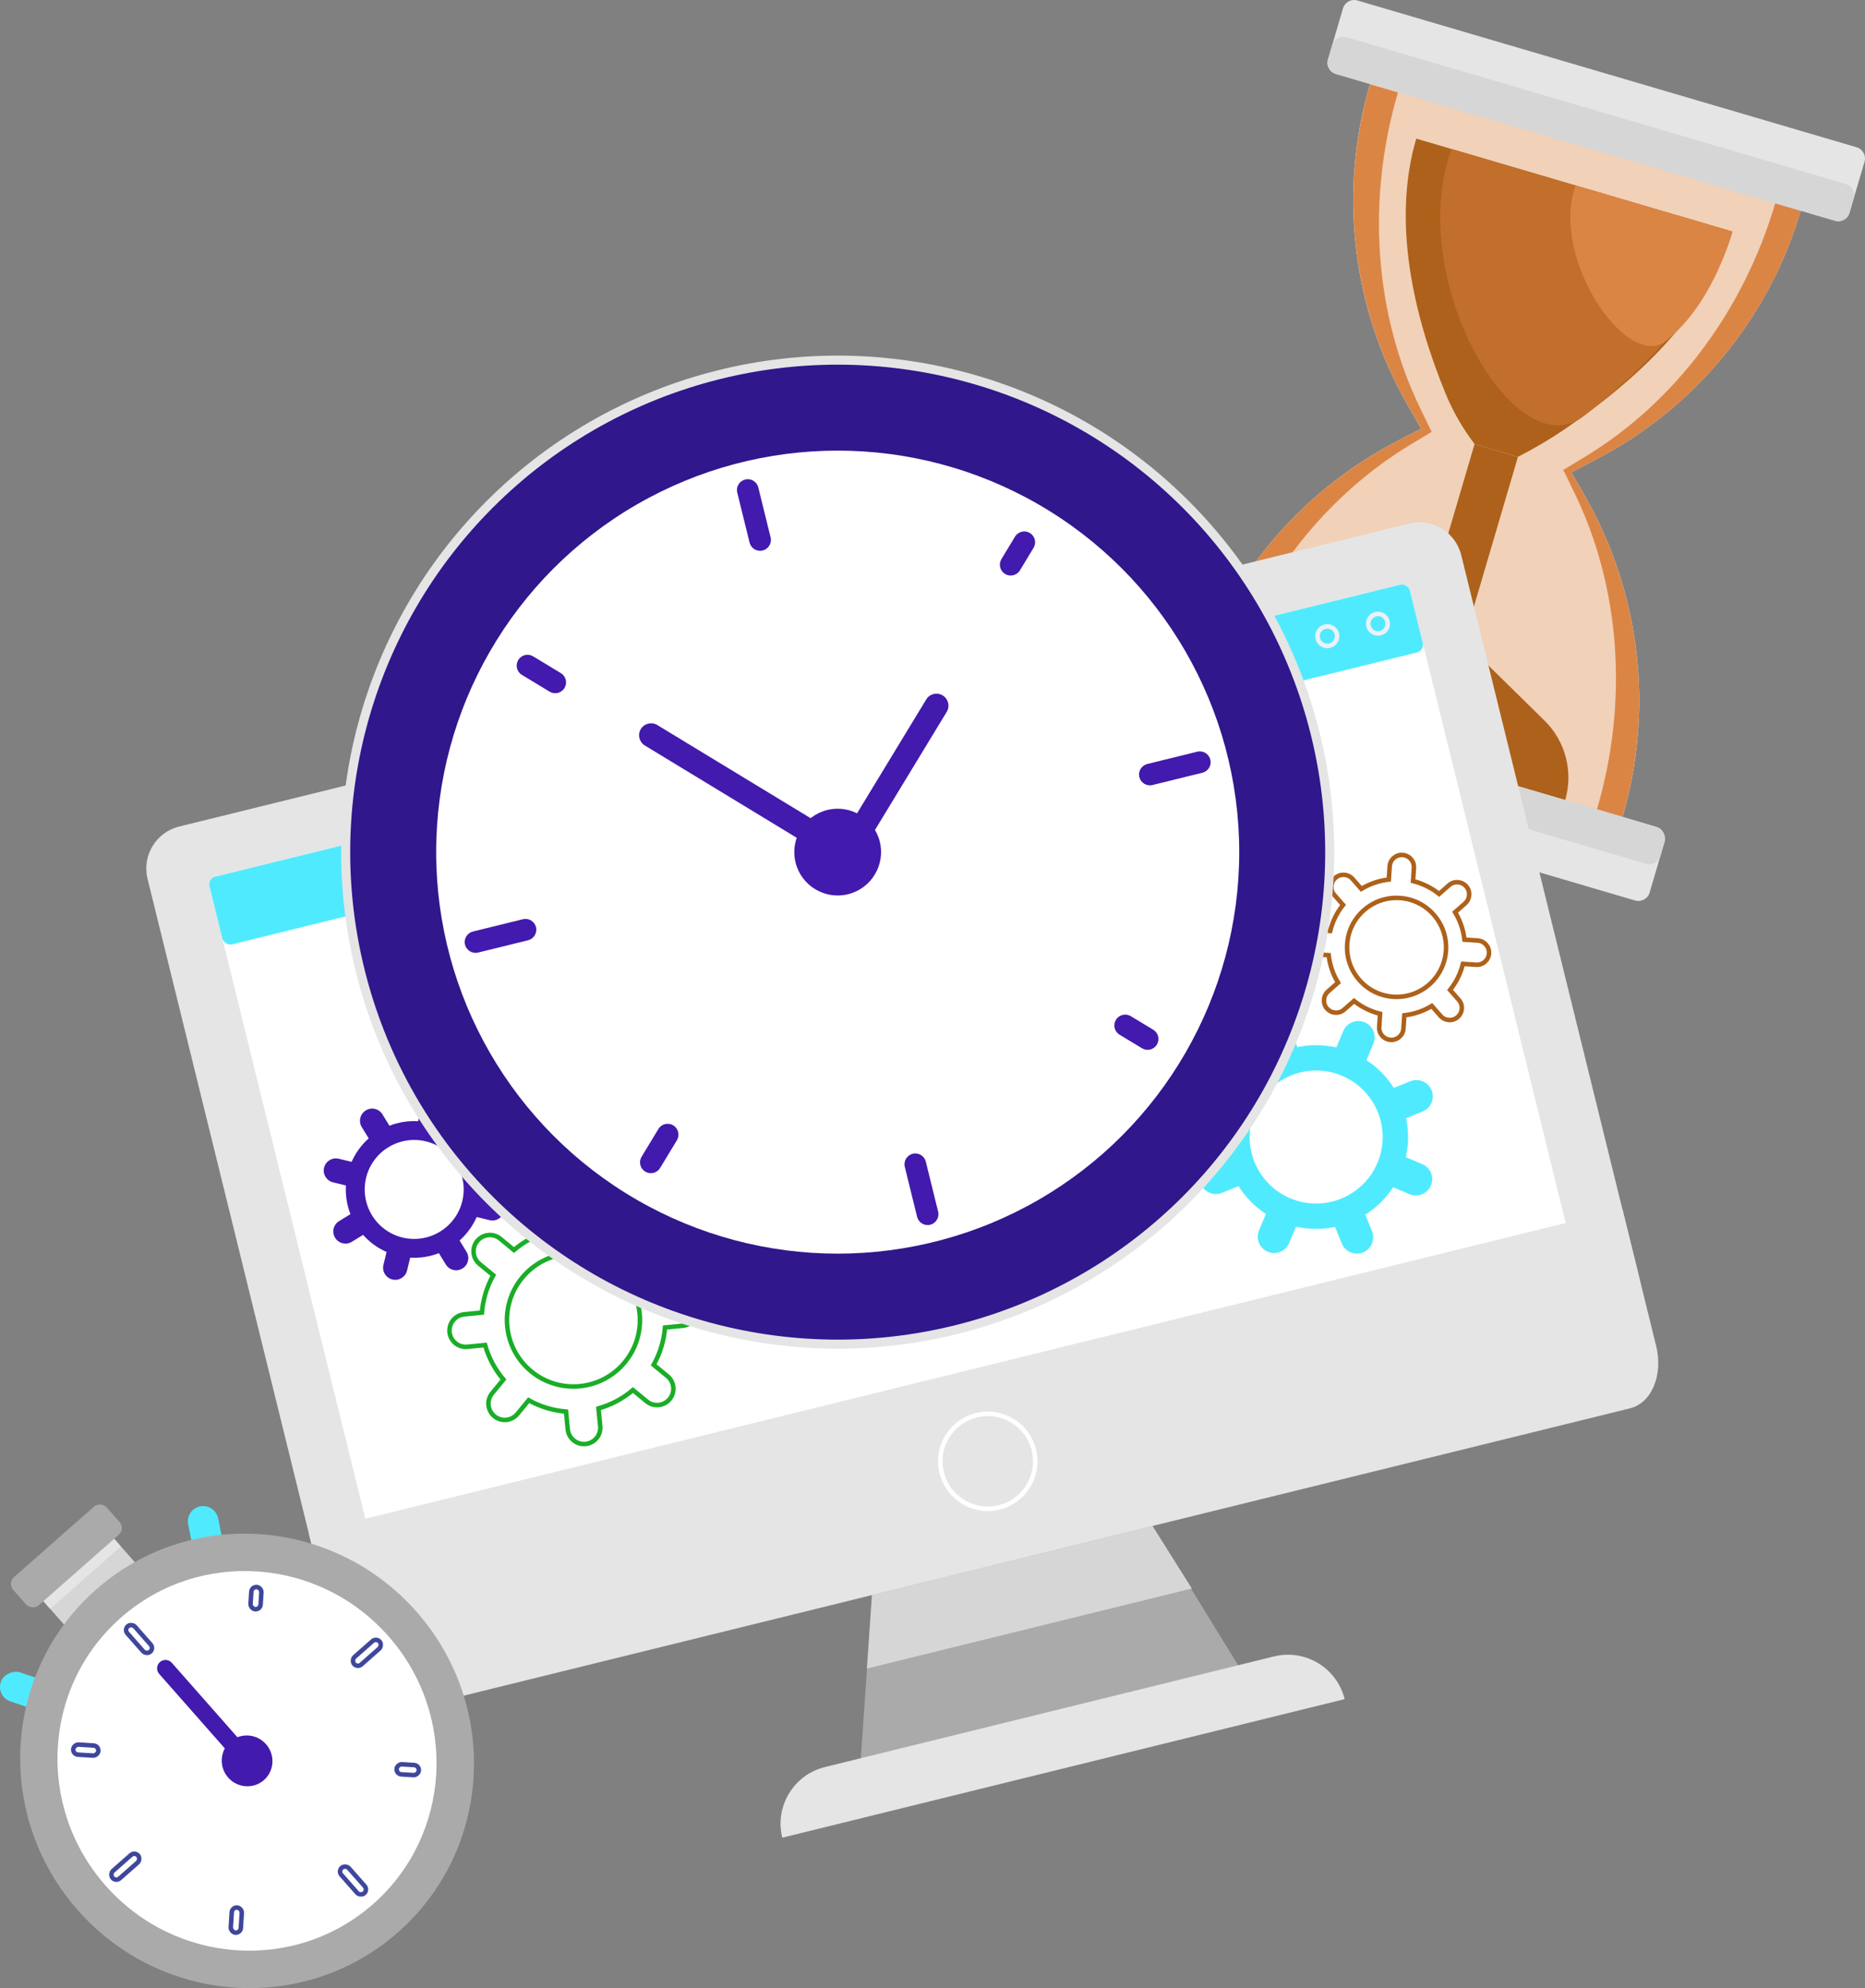
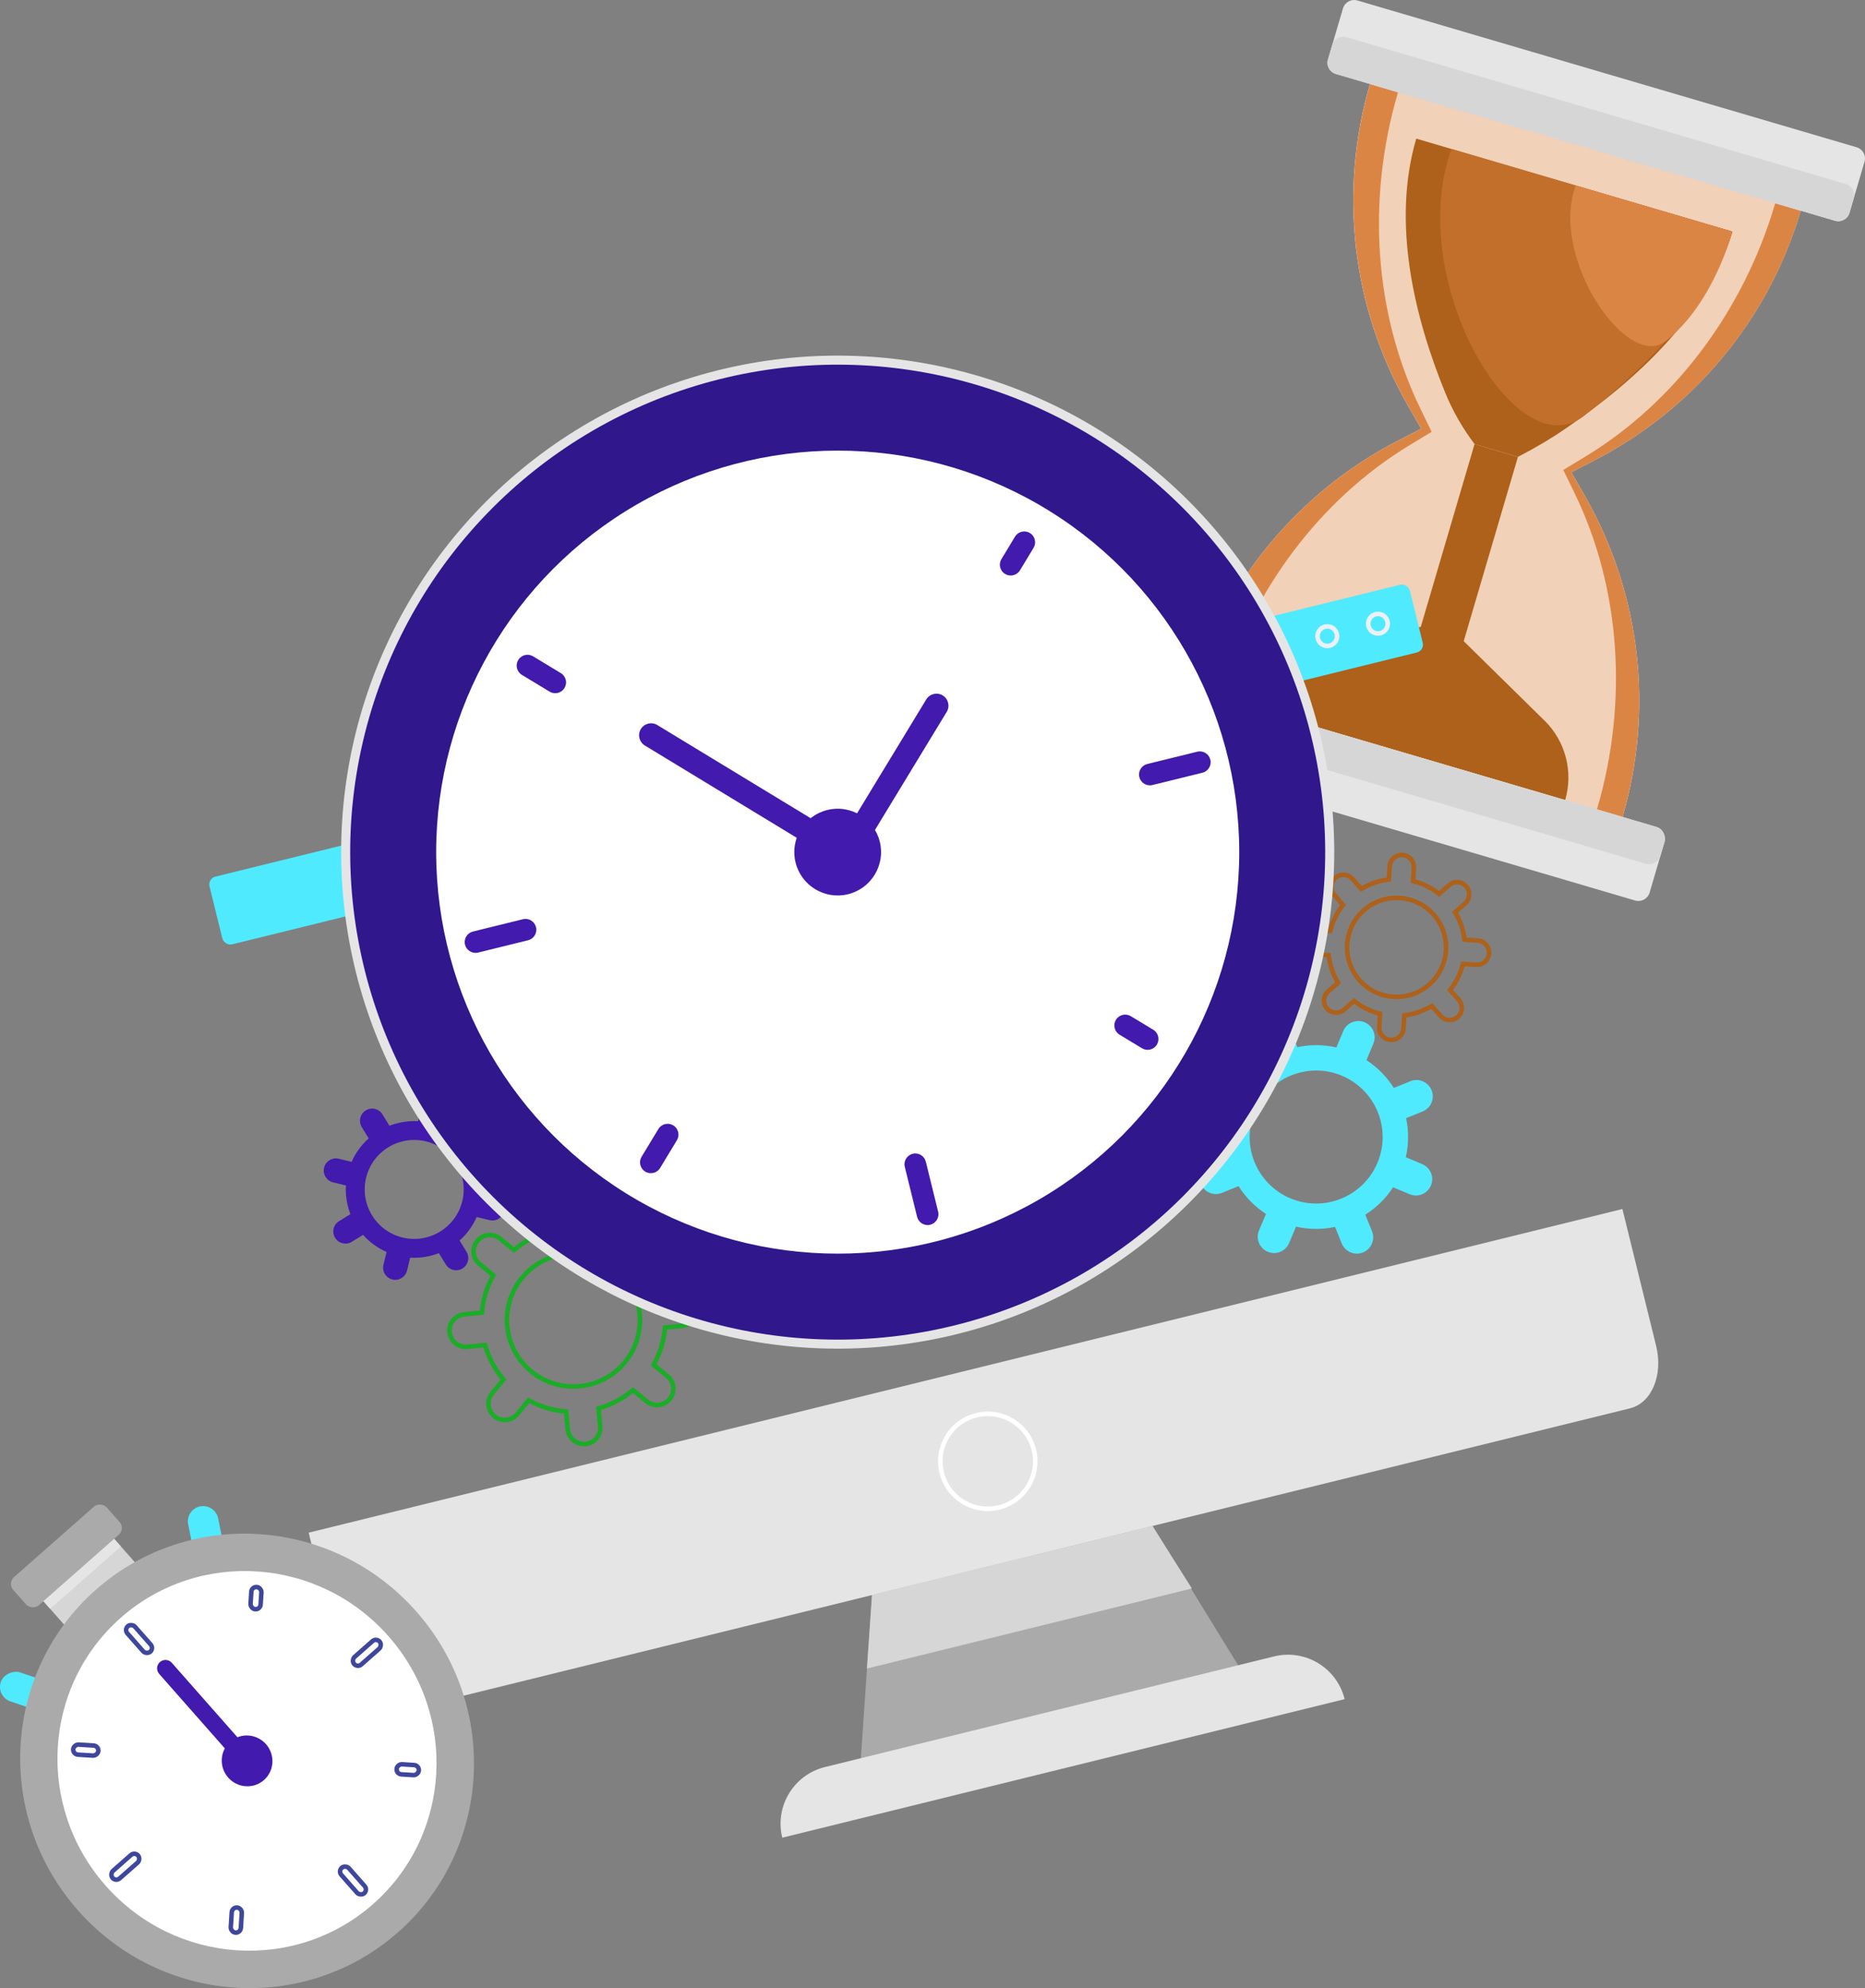
<svg xmlns="http://www.w3.org/2000/svg" id="_Слой_2" data-name="Слой 2" viewBox="0 0 412.45 439.69">
  <rect x="0" y="0" width="412.45" height="439.69" fill="#808080" stroke="none" />
  <defs>
    <style> .cls-1, .cls-2 { fill: #fff; } .cls-3 { fill: #e5e5e5; } .cls-4 { fill: #aaa; } .cls-5 { fill: #ad611a; } .cls-6 { fill: #c16f2b; } .cls-7 { fill: #db8545; } .cls-8 { fill: #d6d6d6; } .cls-9 { fill: #421aad; } .cls-10 { fill: #50eaff; } .cls-11 { fill: #30178c; stroke: #e5e5e5; stroke-width: 2px; } .cls-11, .cls-12, .cls-13, .cls-14, .cls-15, .cls-16 { stroke-miterlimit: 10; } .cls-12 { stroke: #3e479b; } .cls-12, .cls-13, .cls-14, .cls-15, .cls-16 { fill: none; } .cls-13 { stroke: #1aad27; } .cls-14 { stroke: #ecf1f7; } .cls-15 { stroke: #fff; } .cls-16 { stroke: #ad611a; } .cls-2 { opacity: .62; } </style>
  </defs>
  <g id="OBJECTS">
    <g>
      <path class="cls-1" d="M352.82,101.7l-5.39,2.79-33.18-9.76-2.97-5.19c-12.3-21.54-15.3-47.16-8.3-70.96h0l95.26,28.01h0c-7,23.79-23.4,43.7-45.42,55.11Z" />
      <path class="cls-1" d="M308.98,97.56l5.39-2.79,33.18,9.76,2.97,5.19c12.3,21.54,15.3,47.16,8.3,70.96h0l-95.26-28.01h0c7-23.79,23.4-43.7,45.42-55.11Z" />
      <path class="cls-7" d="M398.25,46.6h0l-95.26-28.01h0c-7,23.8-4,49.42,8.3,70.96l2.97,5.19,.11,.03-5.39,2.79c-22.02,11.41-38.43,31.31-45.42,55.11h0l95.26,28.01h0c7-23.8,4-49.42-8.3-70.96l-2.97-5.19-.11-.03,5.39-2.79c22.02-11.41,38.43-31.31,45.42-55.11Z" />
      <path class="cls-2" d="M392.6,44.94h0s-83.43-24.53-83.43-24.53h0c-7,23.8-5.21,49.07,4.96,69.98l2.45,5.04,.1,.03-4.86,2.94c-19.89,12.04-35.09,32.3-42.08,56.09h0s83.43,24.53,83.43,24.53h0c7-23.8,5.21-49.07-4.96-69.98l-2.45-5.04-.1-.03,4.86-2.94c19.89-12.04,35.09-32.3,42.08-56.09Z" />
      <path class="cls-5" d="M335.7,101.04h0l-9.59-2.82h0c-2.64-3.49-4.83-7.28-6.48-11.33-6.98-17.09-11.84-37.79-6.42-56.23h0l69.92,20.56h0c-5.43,18.47-21.53,33.02-36.86,43.54-3.38,2.32-6.92,4.4-10.57,6.28Z" />
      <path class="cls-6" d="M321,32.95h0l62.12,18.27h0c-4.77,16.23-20.14,30.85-32.87,40.8-15.15,11.83-39.68-30.3-29.25-59.06Z" />
      <path class="cls-7" d="M348.47,41.03h0l34.65,10.19h0c-2.66,9.06-7.66,18.69-14.77,24.24-8.45,6.6-25.71-18.38-19.89-34.43Z" />
      <rect class="cls-5" x="318.48" y="98.56" width="10" height="52.59" transform="translate(48.37 -86.19) rotate(16.39)" />
      <path class="cls-5" d="M341.58,159.38l-18.44-18.13-8.92-2.62-25.05,5.63c-6.2,1.39-11.16,6.04-12.95,12.13h0l69.92,20.56h0c1.84-6.25,.08-13.01-4.56-17.58Z" />
      <path class="cls-3" d="M405.81,48.82l-110.38-32.46c-1.37-.4-2.16-1.84-1.75-3.21l3.32-11.29c.4-1.37,1.84-2.16,3.21-1.75l110.38,32.46c1.37,.4,2.16,1.84,1.75,3.21l-3.32,11.29c-.4,1.37-1.84,2.16-3.21,1.75Z" />
      <path class="cls-8" d="M405.81,48.82l-110.38-32.46c-1.37-.4-2.16-1.84-1.75-3.21l.93-3.16c.4-1.37,1.84-2.16,3.21-1.75l110.38,32.46c1.37,.4,2.16,1.84,1.75,3.21l-.93,3.16c-.4,1.37-1.84,2.16-3.21,1.75Z" />
      <rect class="cls-3" x="248.68" y="166.33" width="120.24" height="16.94" rx="2.59" ry="2.59" transform="translate(555.73 429.63) rotate(-163.61)" />
      <rect class="cls-8" x="249.87" y="166.5" width="120.24" height="8.47" rx="2.59" ry="2.59" transform="translate(559.22 422) rotate(-163.61)" />
    </g>
    <g>
      <g>
        <polygon class="cls-4" points="252.51 333.63 251.67 333.84 193.99 348.05 193.15 348.26 190 394.49 192.36 393.9 274.41 373.69 276.78 373.11 252.51 333.63" />
        <polygon class="cls-8" points="254.88 337.49 254.88 337.49 192.84 352.77 191.73 369.02 263.41 351.36 263.59 351.32 254.88 337.49" />
-         <path class="cls-3" d="M355.47,293.86L83.49,360.87c-5.12,1.26-10.3-1.87-11.56-6.99L32.63,194.36c-1.26-5.12,1.87-10.3,6.99-11.56L311.6,115.79c5.12-1.26,10.3,1.87,11.56,6.99l39.3,159.51c1.26,5.12-1.87,10.3-6.99,11.56Z" />
-         <path class="cls-1" d="M345.43,275.69L83.95,340.12c-1.1,.27-2.21-.4-2.48-1.5L46.4,196.28c-.27-1.1,.4-2.21,1.5-2.48l261.48-64.42c1.1-.27,2.21,.4,2.48,1.5l35.07,142.33c.27,1.1-.4,2.21-1.5,2.48Z" />
        <path class="cls-3" d="M297.37,375.79l-124.37,30.64h0c-1.71-6.93,2.52-13.92,9.45-15.63l99.29-24.46c6.93-1.71,13.92,2.52,15.63,9.45h0Z" />
        <g>
          <rect class="cls-10" x="43.79" y="161.37" width="273.4" height="15.43" rx="1.77" ry="1.77" transform="translate(-35.21 48.09) rotate(-13.84)" />
          <path class="cls-14" d="M284.45,142.93c.29,1.16-.42,2.33-1.58,2.62-1.16,.29-2.33-.42-2.62-1.58-.29-1.16,.42-2.33,1.58-2.62,1.16-.29,2.33,.42,2.62,1.58Z" />
          <path class="cls-14" d="M306.84,137.42c.29,1.16-.42,2.33-1.58,2.62-1.16,.29-2.33-.42-2.62-1.58-.29-1.16,.42-2.33,1.58-2.62,1.16-.29,2.33,.42,2.62,1.58Z" />
          <path class="cls-14" d="M295.64,140.18c.29,1.16-.42,2.33-1.58,2.62-1.16,.29-2.33-.42-2.62-1.58-.29-1.16,.42-2.33,1.58-2.62,1.16-.29,2.33,.42,2.62,1.58Z" />
        </g>
        <path class="cls-3" d="M360.49,311.47L87.23,378.79c-4.77,1.18-9.93-3.1-11.51-9.55l-7.46-30.27,290.54-71.58,7.46,30.27c1.59,6.45-.99,12.63-5.76,13.8Z" />
        <path class="cls-15" d="M228.64,320.68c1.39,5.63-2.05,11.31-7.68,12.7-5.63,1.39-11.31-2.05-12.7-7.68-1.39-5.63,2.05-11.31,7.68-12.7,5.63-1.39,11.31,2.05,12.7,7.68Z" />
      </g>
      <path class="cls-13" d="M147.6,304.35l-3.04-2.5c1.45-2.59,2.28-5.41,2.51-8.26l3.92-.38c1.98-.19,3.44-1.96,3.24-3.94-.19-1.98-1.96-3.44-3.94-3.24l-3.92,.38c-.78-2.75-2.14-5.36-4.06-7.62l2.5-3.04c1.27-1.54,1.04-3.81-.5-5.08h0c-1.54-1.27-3.81-1.04-5.08,.5l-2.5,3.04c-2.59-1.45-5.41-2.28-8.26-2.51l-.38-3.92c-.19-1.98-1.96-3.44-3.94-3.24-1.98,.19-3.44,1.96-3.24,3.94l.38,3.92c-2.75,.78-5.36,2.14-7.62,4.06l-3.04-2.5c-1.54-1.27-3.81-1.04-5.08,.5h0c-1.27,1.54-1.04,3.81,.5,5.08l3.04,2.5c-1.45,2.59-2.28,5.41-2.51,8.26l-3.92,.38c-1.98,.19-3.44,1.96-3.24,3.94,.19,1.98,1.96,3.44,3.94,3.24l3.92-.38c.78,2.75,2.14,5.36,4.06,7.62l-2.5,3.04c-1.27,1.54-1.04,3.81,.5,5.08h0c1.54,1.27,3.81,1.04,5.08-.5l2.5-3.04c2.59,1.45,5.41,2.28,8.26,2.51l.38,3.92c.19,1.98,1.96,3.44,3.94,3.24,1.98-.19,3.44-1.96,3.24-3.94l-.38-3.92c2.75-.78,5.36-2.14,7.62-4.06l3.04,2.5c1.54,1.27,3.81,1.04,5.08-.5h0c1.27-1.54,1.04-3.81-.5-5.08Zm-30.12-1.05c-6.27-5.16-7.18-14.43-2.02-20.7,5.16-6.27,14.43-7.18,20.7-2.02,6.27,5.16,7.18,14.43,2.02,20.7-5.16,6.27-14.43,7.18-20.7,2.02Z" />
      <g>
        <path class="cls-9" d="M90.02,281l.69-2.85c2.21,.13,4.36-.23,6.35-1l1.53,2.5c.77,1.27,2.43,1.67,3.69,.89s1.67-2.43,.89-3.69l-1.53-2.5c1.59-1.41,2.89-3.17,3.78-5.19l2.85,.69c1.44,.35,2.89-.54,3.24-1.98h0c.35-1.44-.54-2.89-1.98-3.24l-2.85-.69c.13-2.21-.23-4.36-1-6.35l2.5-1.53c1.27-.77,1.67-2.43,.89-3.69-.77-1.27-2.43-1.67-3.69-.89l-2.5,1.53c-1.41-1.59-3.17-2.89-5.19-3.78l.69-2.85c.35-1.44-.54-2.89-1.98-3.24h0c-1.44-.35-2.89,.54-3.24,1.98l-.69,2.85c-2.21-.13-4.36,.23-6.35,1l-1.53-2.5c-.77-1.27-2.43-1.67-3.69-.89-1.27,.77-1.67,2.43-.89,3.69l1.53,2.5c-1.59,1.41-2.89,3.17-3.78,5.19l-2.85-.69c-1.44-.35-2.89,.54-3.24,1.98h0c-.35,1.44,.54,2.89,1.98,3.24l2.85,.69c-.13,2.21,.23,4.36,1,6.35l-2.5,1.53c-1.27,.77-1.67,2.43-.89,3.69,.77,1.27,2.43,1.67,3.69,.89l2.5-1.53c1.41,1.59,3.17,2.89,5.19,3.78l-.69,2.85c-.35,1.44,.54,2.89,1.98,3.24h0c1.44,.35,2.89-.54,3.24-1.98Zm-9.06-20.51c1.42-5.87,7.33-9.48,13.21-8.07,5.87,1.42,9.48,7.33,8.07,13.21-1.42,5.87-7.33,9.48-13.21,8.07-5.87-1.42-9.48-7.33-8.07-13.21Z" />
        <path class="cls-16" d="M322.37,224.93h0c1.11-.98,1.23-2.68,.25-3.79l-1.93-2.2c1.38-1.73,2.33-3.7,2.84-5.76l2.92,.19c1.48,.1,2.76-1.03,2.85-2.51,.1-1.48-1.03-2.76-2.51-2.85l-2.92-.19c-.24-2.11-.93-4.19-2.07-6.08l2.2-1.93c1.11-.98,1.23-2.68,.25-3.79h0c-.98-1.11-2.68-1.23-3.79-.25l-2.2,1.93c-1.73-1.38-3.7-2.33-5.76-2.84l.19-2.92c.1-1.48-1.03-2.76-2.51-2.85-1.48-.1-2.76,1.03-2.85,2.51l-.19,2.92c-2.11,.24-4.19,.93-6.08,2.07l-1.93-2.2c-.98-1.11-2.68-1.23-3.79-.25h0c-1.11,.98-1.23,2.68-.25,3.79l1.93,2.2c-1.38,1.73-2.33,3.7-2.84,5.76l-2.92-.19c-1.48-.1-2.76,1.03-2.85,2.51-.1,1.48,1.03,2.76,2.51,2.85l2.92,.19c.24,2.11,.93,4.19,2.07,6.08l-2.2,1.93c-1.11,.98-1.23,2.68-.25,3.79h0c.98,1.11,2.68,1.23,3.79,.25l2.2-1.93c1.73,1.38,3.7,2.33,5.76,2.84l-.19,2.92c-.1,1.48,1.03,2.76,2.51,2.85,1.48,.1,2.76-1.03,2.85-2.51l.19-2.92c2.11-.24,4.19-.93,6.08-2.07l1.93,2.2c.98,1.11,2.68,1.23,3.79,.25Zm-6.3-7.18c-4.54,3.99-11.46,3.54-15.44-1.01-3.99-4.54-3.54-11.46,1.01-15.44,4.54-3.99,11.46-3.54,15.44,1.01,3.99,4.54,3.54,11.46-1.01,15.44Z" />
        <path class="cls-10" d="M280.36,276.84h0c1.84,.78,3.95-.08,4.73-1.92l1.53-3.63c2.9,.65,5.84,.65,8.63,.06l1.48,3.65c.75,1.85,2.86,2.74,4.7,1.99,1.85-.75,2.74-2.86,1.99-4.7l-1.48-3.65c2.42-1.53,4.53-3.57,6.15-6.06l3.63,1.53c1.84,.78,3.95-.08,4.73-1.92h0c.78-1.84-.08-3.95-1.92-4.73l-3.63-1.53c.65-2.9,.65-5.84,.06-8.63l3.65-1.48c1.85-.75,2.74-2.86,1.99-4.7-.75-1.85-2.86-2.74-4.7-1.99l-3.65,1.48c-1.53-2.42-3.57-4.53-6.06-6.15l1.53-3.63c.78-1.84-.08-3.95-1.92-4.73h0c-1.84-.78-3.95,.08-4.73,1.92l-1.53,3.63c-2.9-.65-5.84-.65-8.63-.06l-1.48-3.65c-.75-1.85-2.86-2.74-4.7-1.99-1.85,.75-2.74,2.86-1.99,4.7l1.48,3.65c-2.42,1.53-4.53,3.57-6.15,6.06l-3.63-1.53c-1.84-.78-3.95,.08-4.73,1.92h0c-.78,1.84,.08,3.95,1.92,4.73l3.63,1.53c-.65,2.9-.65,5.84-.06,8.63l-3.65,1.48c-1.85,.75-2.74,2.86-1.99,4.7,.75,1.85,2.86,2.74,4.7,1.99l3.65-1.48c1.53,2.42,3.57,4.53,6.06,6.15l-1.53,3.63c-.78,1.84,.08,3.95,1.92,4.73Zm4.99-11.82c-7.48-3.16-10.99-11.79-7.83-19.27,3.16-7.48,11.79-10.99,19.27-7.83,7.48,3.16,10.99,11.79,7.83,19.27-3.16,7.48-11.79,10.99-19.27,7.83Z" />
      </g>
      <circle class="cls-11" cx="185.26" cy="188.46" r="108.81" transform="translate(-79 186.2) rotate(-45)" />
      <circle class="cls-1" cx="185.26" cy="188.46" r="88.8" />
      <g>
        <g>
-           <path class="cls-9" d="M168.67,121.75h0c-1.28,.32-2.58-.47-2.9-1.75l-2.72-11.05c-.32-1.28,.47-2.58,1.75-2.9h0c1.28-.32,2.58,.47,2.9,1.75l2.72,11.05c.32,1.28-.47,2.58-1.75,2.9Z" />
-           <path class="cls-9" d="M205.72,270.87h0c-1.28,.32-2.58-.47-2.9-1.75l-2.72-11.05c-.32-1.28,.47-2.58,1.75-2.9h0c1.28-.32,2.58,.47,2.9,1.75l2.72,11.05c.32,1.28-.47,2.58-1.75,2.9Z" />
+           <path class="cls-9" d="M205.72,270.87h0c-1.28,.32-2.58-.47-2.9-1.75l-2.72-11.05c-.32-1.28,.47-2.58,1.75-2.9h0c1.28-.32,2.58,.47,2.9,1.75l2.72,11.05c.32,1.28-.47,2.58-1.75,2.9" />
        </g>
        <g>
          <path class="cls-9" d="M251.97,171.87h0c-.32-1.28,.47-2.58,1.75-2.9l11.05-2.72c1.28-.32,2.58,.47,2.9,1.75h0c.32,1.28-.47,2.58-1.75,2.9l-11.05,2.72c-1.28,.32-2.58-.47-2.9-1.75Z" />
          <path class="cls-9" d="M102.84,208.92h0c-.32-1.28,.47-2.58,1.75-2.9l11.05-2.72c1.28-.32,2.58,.47,2.9,1.75h0c.32,1.28-.47,2.58-1.75,2.9l-11.05,2.72c-1.28,.32-2.58-.47-2.9-1.75Z" />
        </g>
        <g>
          <path class="cls-9" d="M222.28,126.94h0c-1.13-.68-1.5-2.16-.81-3.29l3-4.96c.68-1.13,2.16-1.5,3.29-.81h0c1.13,.68,1.5,2.16,.81,3.29l-3,4.96c-.68,1.13-2.16,1.5-3.29,.81Z" />
          <path class="cls-9" d="M142.7,259.12h0c-1.13-.68-1.5-2.16-.81-3.29l3.71-6.13c.68-1.13,2.16-1.5,3.29-.81h0c1.13,.68,1.5,2.16,.81,3.29l-3.71,6.13c-.68,1.13-2.16,1.5-3.29,.81Z" />
        </g>
        <g>
          <path class="cls-9" d="M246.79,225.55h0c.68-1.13,2.16-1.5,3.29-.81l4.96,3c1.13,.68,1.5,2.16,.81,3.29h0c-.68,1.13-2.16,1.5-3.29,.81l-4.96-3c-1.13-.68-1.5-2.16-.81-3.29Z" />
          <path class="cls-9" d="M114.61,145.97h0c.68-1.13,2.16-1.5,3.29-.81l6.13,3.71c1.13,.68,1.5,2.16,.81,3.29h0c-.68,1.13-2.16,1.5-3.29,.81l-6.13-3.71c-1.13-.68-1.5-2.16-.81-3.29Z" />
        </g>
      </g>
      <g>
        <path class="cls-9" d="M185.49,187.83h0c-.76,1.25-2.39,1.65-3.64,.89l-39.24-23.84c-1.25-.76-1.65-2.39-.89-3.64h0c.76-1.25,2.39-1.65,3.64-.89l39.24,23.84c1.25,.76,1.65,2.39,.89,3.63Z" />
        <path class="cls-9" d="M185.81,191.12h0c-1.25-.76-1.65-2.39-.89-3.64l19.92-32.79c.76-1.25,2.39-1.65,3.64-.89h0c1.25,.76,1.65,2.39,.89,3.64l-19.92,32.79c-.76,1.25-2.39,1.65-3.64,.89Z" />
      </g>
      <path class="cls-9" d="M194.57,186.16c1.27,5.14-1.88,10.34-7.02,11.61-5.14,1.27-10.34-1.88-11.61-7.02s1.88-10.34,7.02-11.61c5.14-1.27,10.34,1.88,11.61,7.02Z" />
    </g>
    <g>
      <rect class="cls-8" x="8.49" y="342.89" width="20.86" height="12.06" transform="translate(-226.02 99.7) rotate(-41.4)" />
      <rect class="cls-3" x="6.49" y="343.64" width="20.86" height="6.03" transform="translate(-225.02 97.82) rotate(-41.4)" />
      <rect class="cls-4" x=".9" y="339.97" width="27.57" height="8.29" rx="1.98" ry="1.98" transform="translate(-223.9 95.7) rotate(-41.4)" />
      <path class="cls-10" d="M47.24,332.87h0c1.87,0,3.38,1.52,3.38,3.38v23.39c0,1.87-1.52,3.38-3.38,3.38h0c-1.87,0-3.38-1.52-3.38-3.38v-23.4c0-1.87,1.52-3.38,3.38-3.38Z" transform="translate(-67.84 16.2) rotate(-11.4)" />
      <rect class="cls-10" x="11.09" y="361.76" width="6.76" height="30.16" rx="3.38" ry="3.38" transform="translate(376.24 483.3) rotate(108.6)" />
      <ellipse class="cls-4" cx="54.65" cy="389.44" rx="49.92" ry="50.51" transform="translate(-243.89 133.46) rotate(-41.4)" />
      <ellipse class="cls-1" cx="54.63" cy="389.43" rx="41.7" ry="42.2" transform="translate(-243.89 133.45) rotate(-41.4)" />
      <path class="cls-9" d="M44.08,364.29h0c1.03,0,1.86,.83,1.86,1.86v22.64c0,1.03-.83,1.86-1.86,1.86h0c-1.03,0-1.86-.83-1.86-1.86v-22.64c0-1.03,.83-1.86,1.86-1.86Z" transform="translate(-238.56 123.43) rotate(-41.39)" />
      <path class="cls-9" d="M58.83,385.75c2.06,2.34,1.86,5.89-.45,7.93s-5.86,1.79-7.92-.55c-2.06-2.34-1.86-5.89,.45-7.93,2.31-2.04,5.86-1.79,7.92,.55Z" />
      <g>
        <g>
          <rect class="cls-12" x="29.65" y="358.71" width="2.23" height="7.51" rx="1.11" ry="1.11" transform="translate(-232.03 110.94) rotate(-41.4)" />
          <rect class="cls-12" x="76.95" y="412.15" width="2.23" height="7.51" rx="1.11" ry="1.11" transform="translate(-255.49 155.49) rotate(-41.39)" />
        </g>
        <g>
          <rect class="cls-12" x="80.02" y="361.78" width="2.23" height="7.51" rx="1.11" ry="1.11" transform="translate(301.62 62.91) rotate(48.59)" />
          <rect class="cls-12" x="26.58" y="409.08" width="2.23" height="7.51" rx="1.11" ry="1.11" transform="translate(319.07 119.06) rotate(48.6)" />
        </g>
        <g>
          <rect class="cls-12" x="55.48" y="350.99" width="2.23" height="4.92" rx="1.11" ry="1.11" transform="translate(22.32 -2.86) rotate(3.6)" />
          <rect class="cls-12" x="51.14" y="421.87" width="2.23" height="5.56" rx="1.11" ry="1.11" transform="translate(26.77 -2.44) rotate(3.6)" />
        </g>
        <g>
          <rect class="cls-12" x="89.06" y="388.93" width="2.23" height="4.92" rx="1.11" ry="1.11" transform="translate(486.45 325.97) rotate(93.6)" />
          <rect class="cls-12" x="17.86" y="384.27" width="2.23" height="5.56" rx="1.11" ry="1.11" transform="translate(406.45 392.42) rotate(93.6)" />
        </g>
      </g>
    </g>
  </g>
</svg>